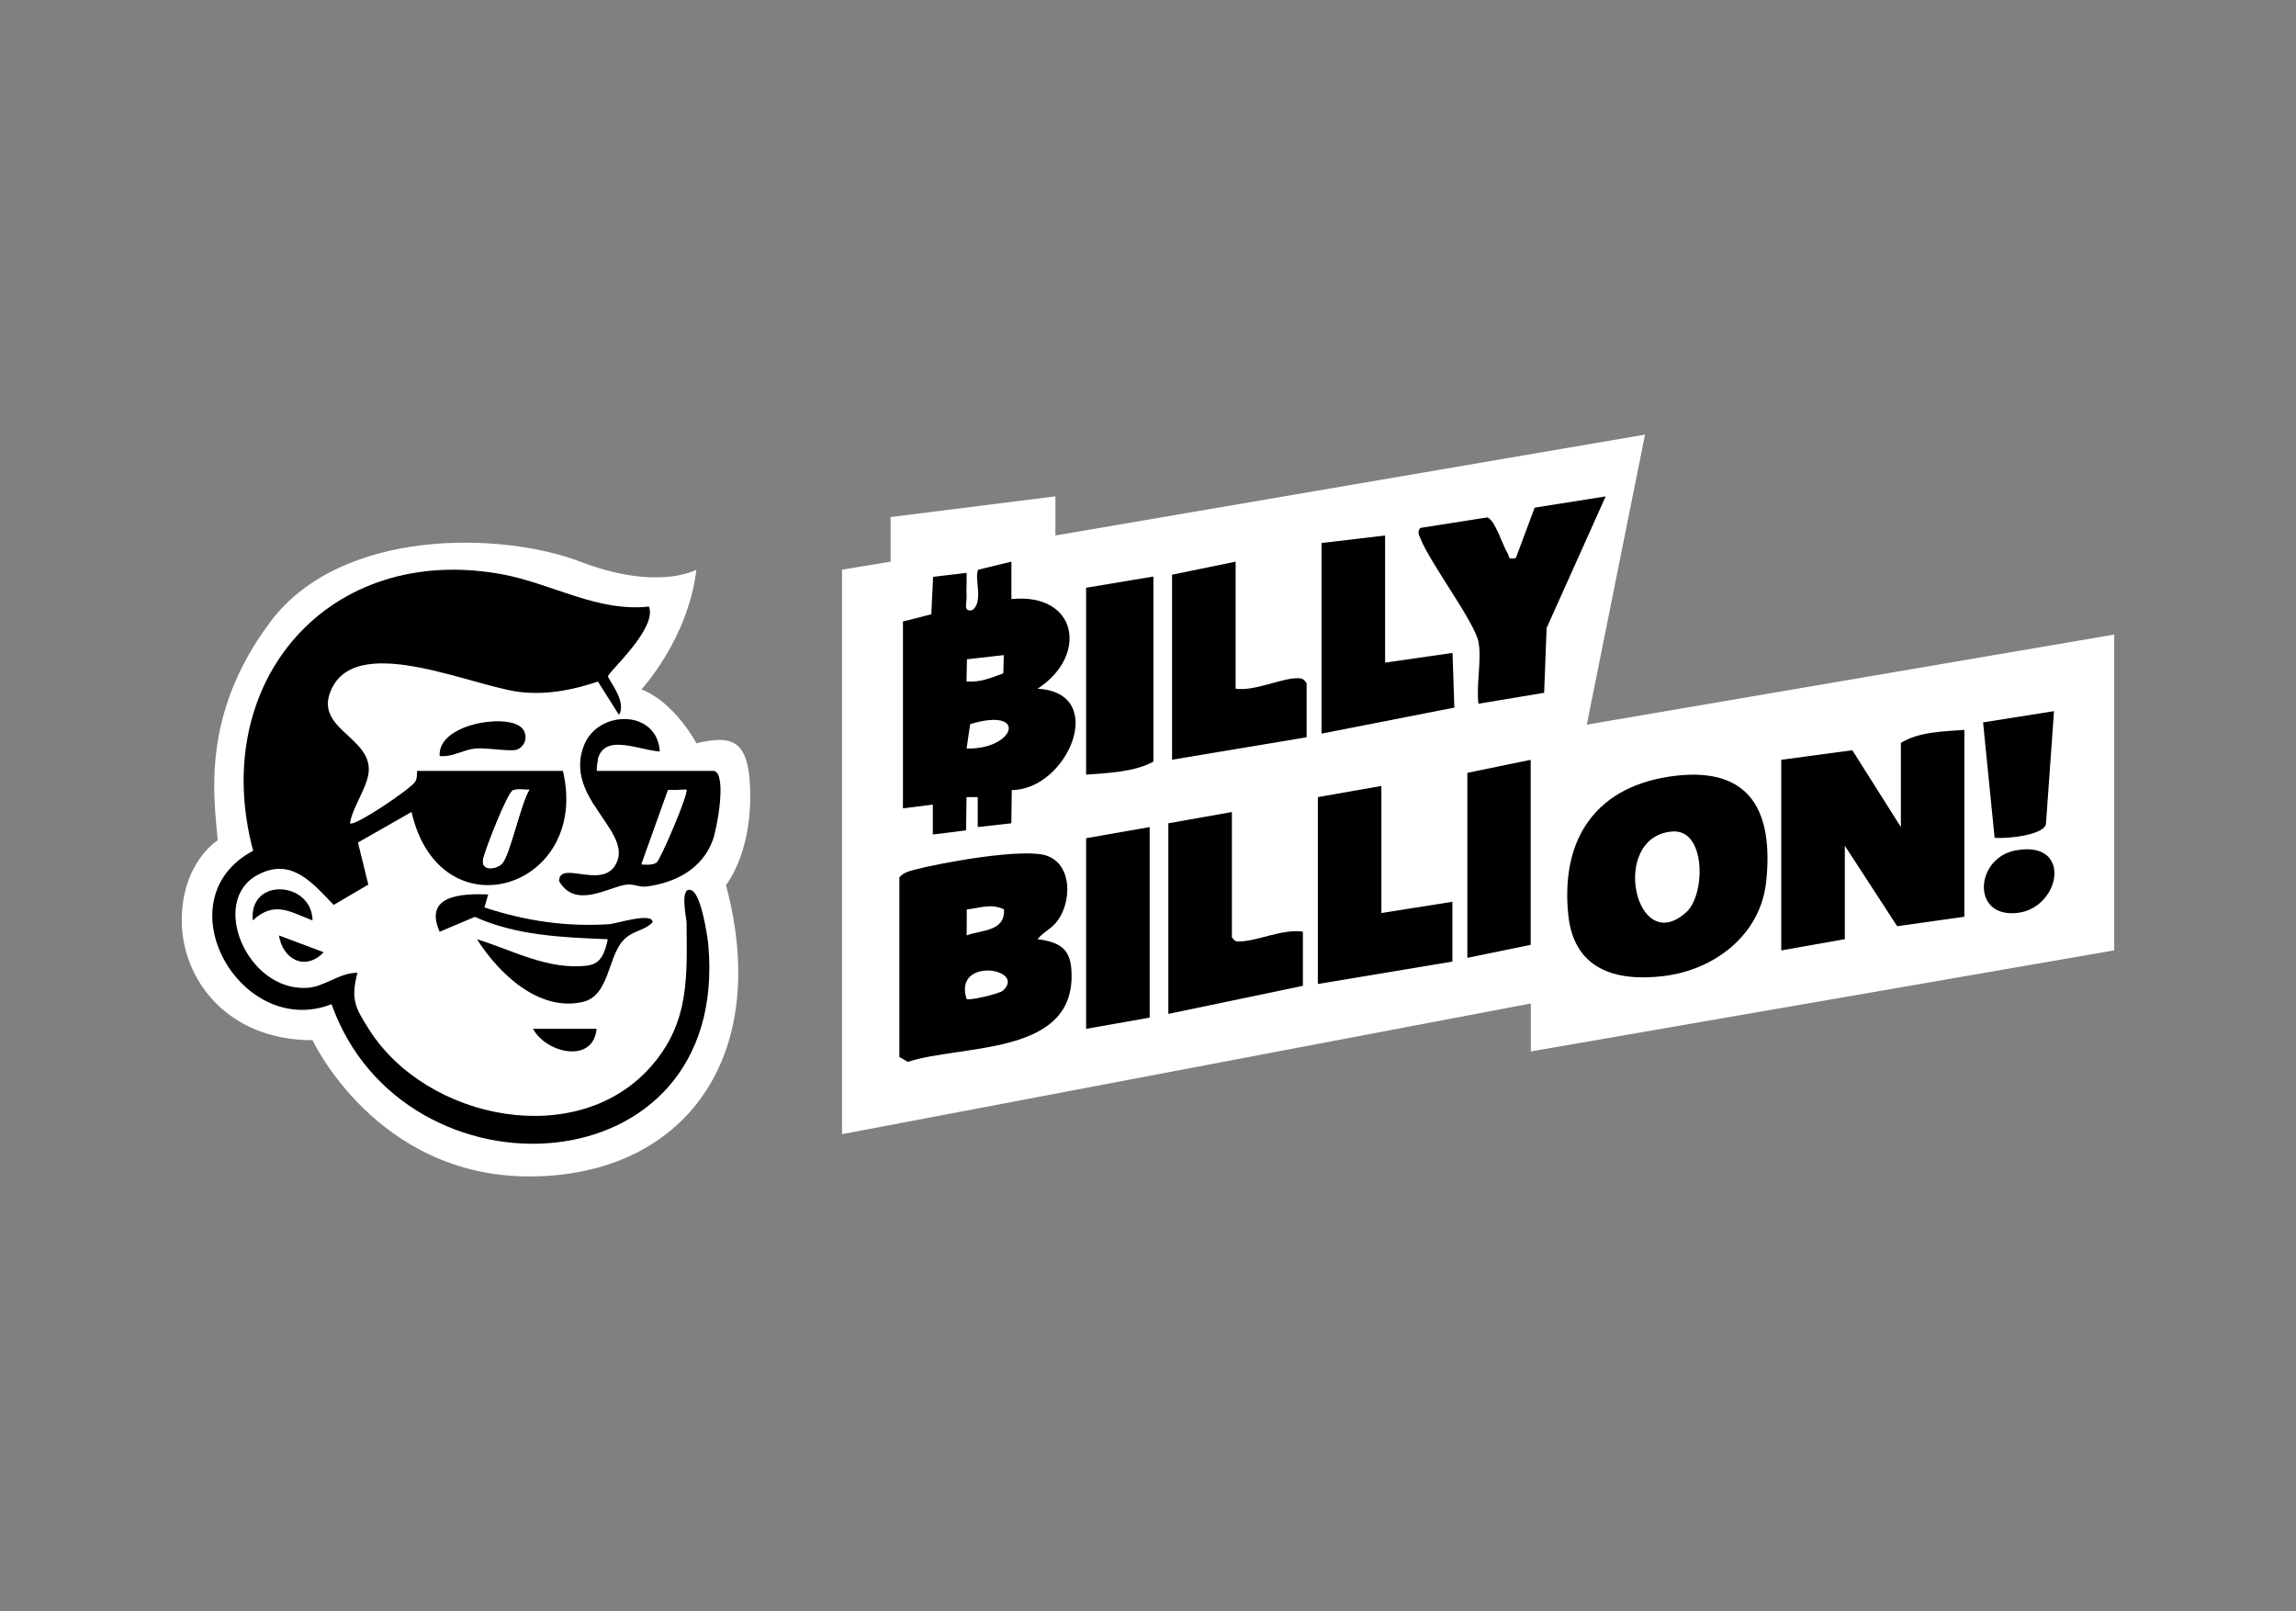
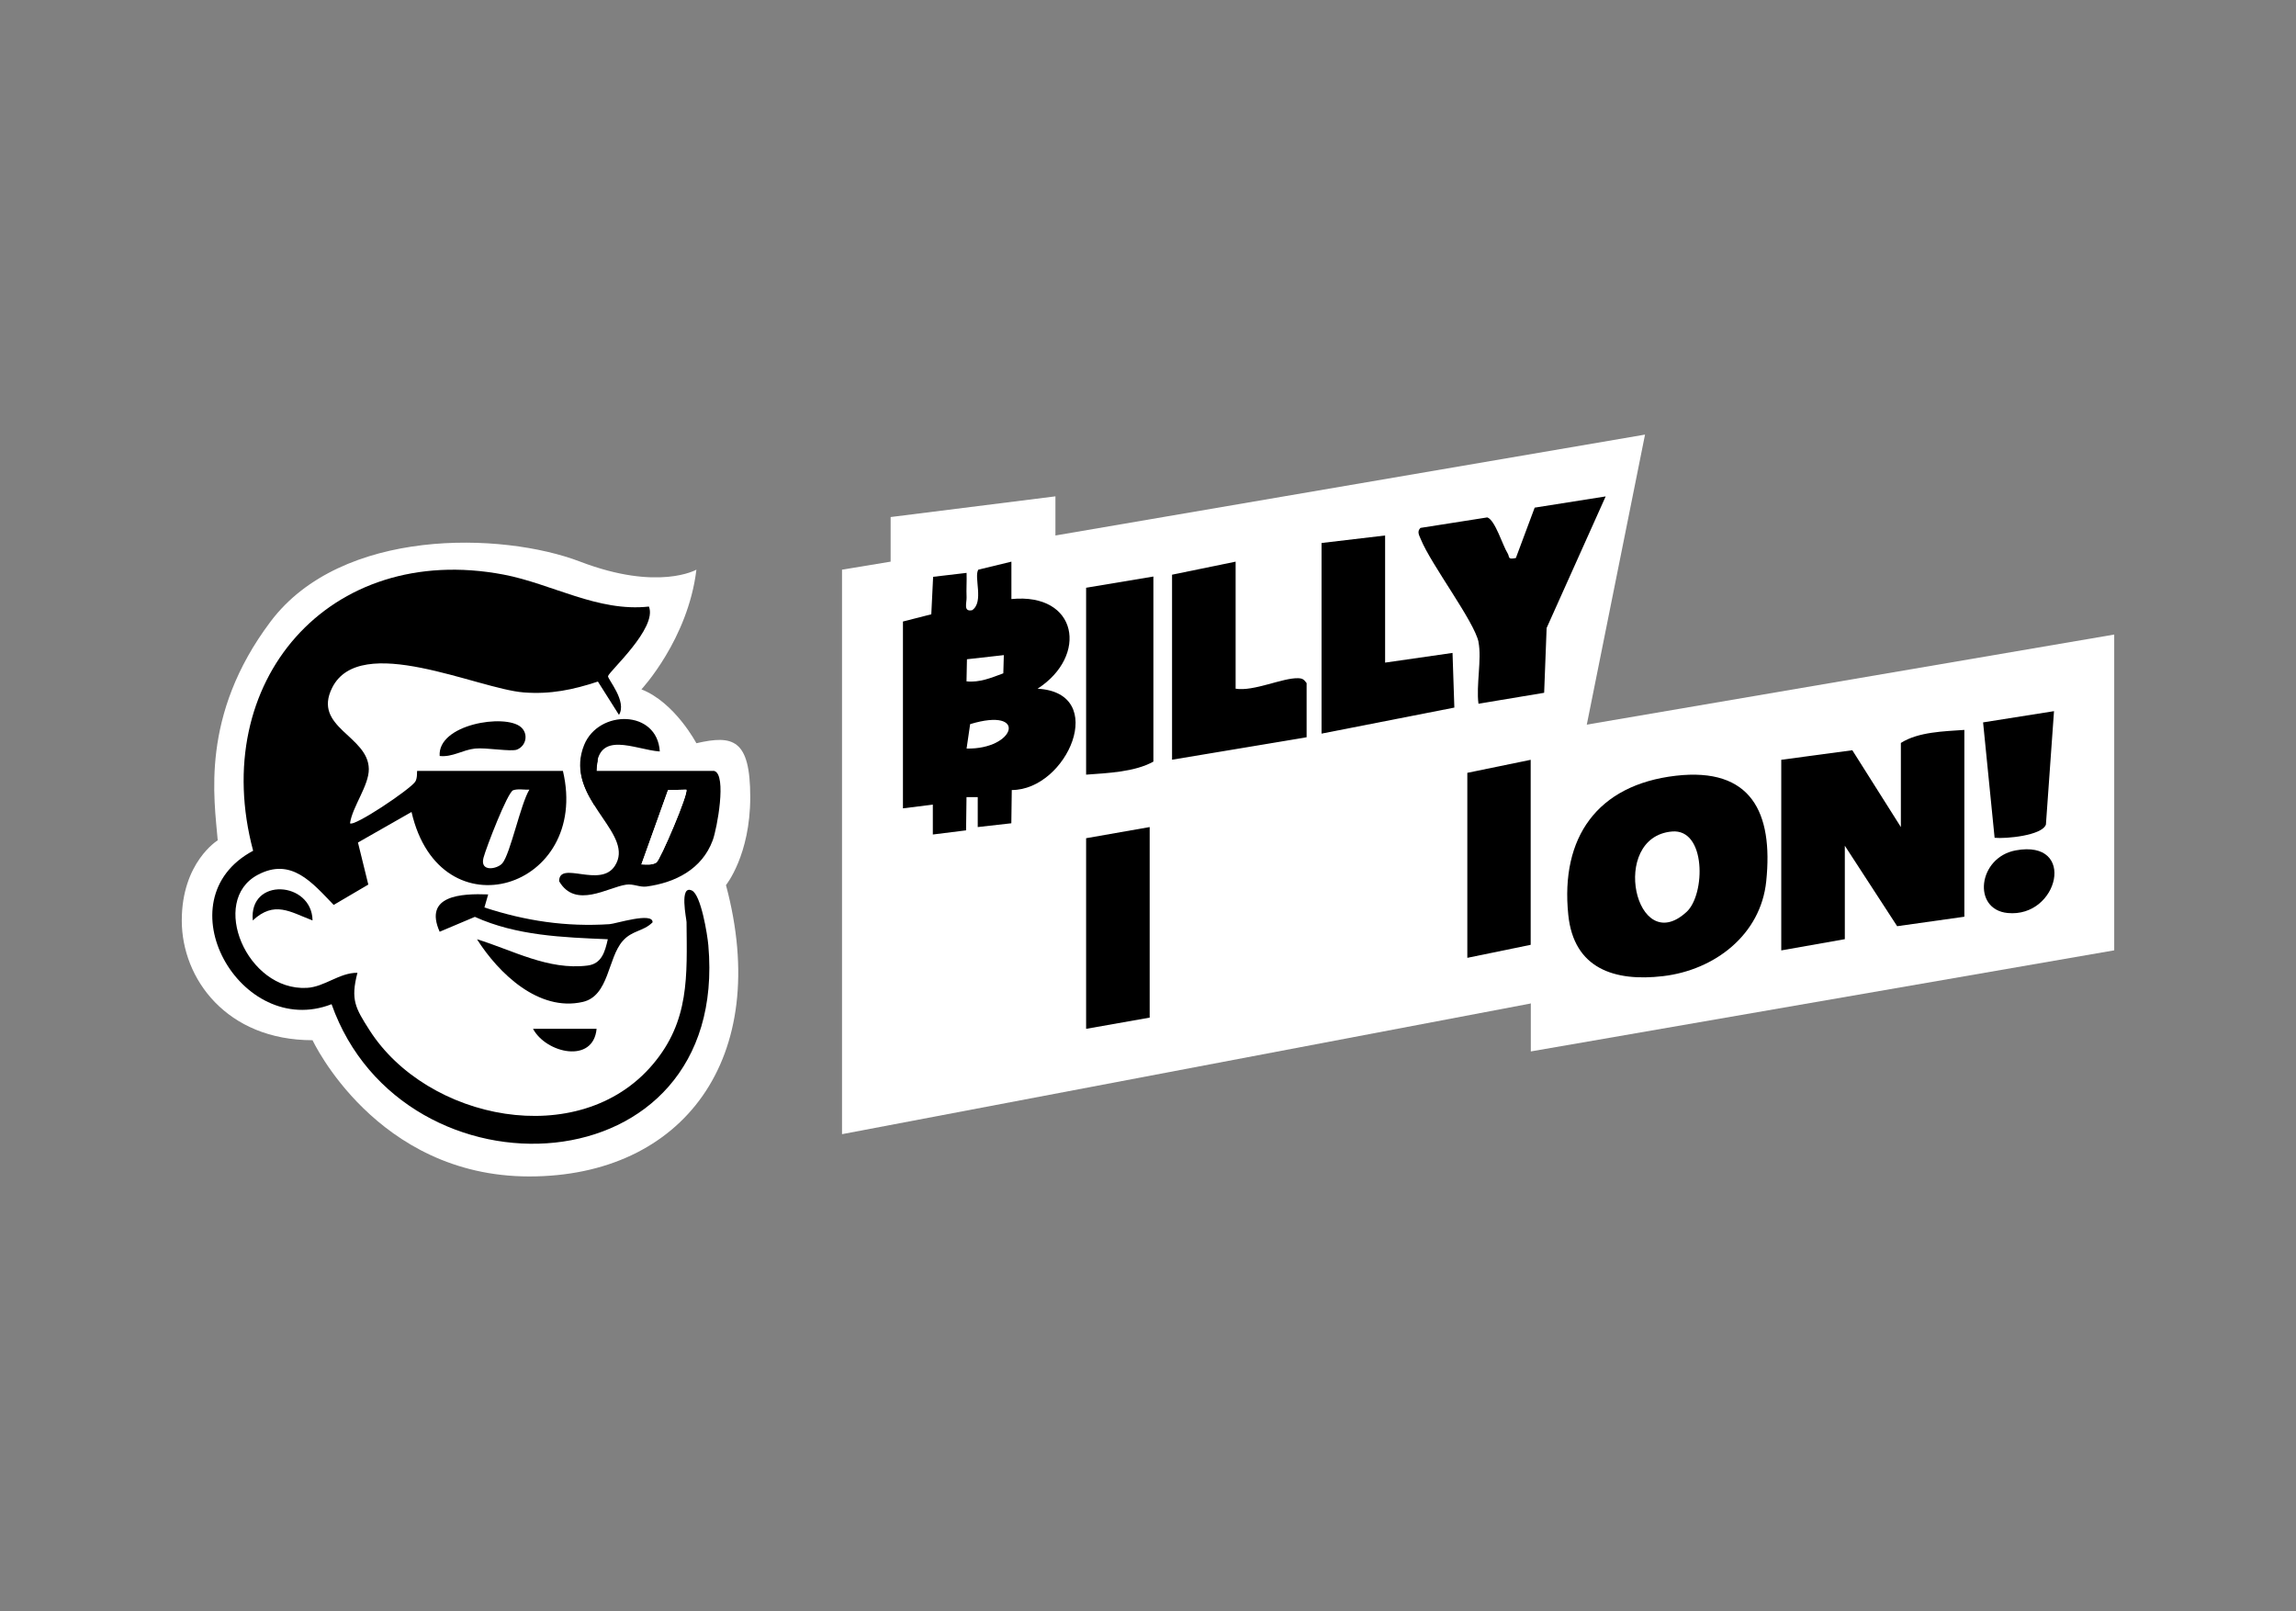
<svg xmlns="http://www.w3.org/2000/svg" id="ealoHzjxXJp1" viewBox="0 0 315 221" shape-rendering="geometricPrecision" text-rendering="geometricPrecision" project-id="820cd3d94ba14f019770b5a0e1135cae" export-id="ed9191a341c349d68b770d794ddfcec8" cached="false" width="315" height="221">
  <rect x="0" y="0" width="315" height="221" fill="#808080" stroke="none" />
  <style>
#ealoHzjxXJp16_to {animation: ealoHzjxXJp16_to__to 3000ms linear infinite normal forwards}@keyframes ealoHzjxXJp16_to__to { 0% {transform: translate(250.04px,115.645px);animation-timing-function: cubic-bezier(0.25,0.46,0.45,0.94)} 16.667% {transform: translate(250.04px,110.645px);animation-timing-function: cubic-bezier(0.55,0.085,0.68,0.53)} 33.333% {transform: translate(250.04px,115.645px);animation-timing-function: cubic-bezier(0.25,0.46,0.45,0.94)} 50% {transform: translate(250.04px,110.645px);animation-timing-function: cubic-bezier(0.55,0.085,0.68,0.53)} 66.667% {transform: translate(250.04px,115.645px);animation-timing-function: cubic-bezier(0.25,0.46,0.45,0.94)} 83.333% {transform: translate(250.04px,110.645px);animation-timing-function: cubic-bezier(0.55,0.085,0.68,0.53)} 100% {transform: translate(250.04px,115.645px)}} #ealoHzjxXJp22_tr {animation: ealoHzjxXJp22_tr__tr 3000ms linear infinite normal forwards}@keyframes ealoHzjxXJp22_tr__tr { 0% {transform: translate(63.935px,117.917px) rotate(0deg);animation-timing-function: cubic-bezier(0.455,0.03,0.515,0.955)} 10% {transform: translate(63.935px,117.917px) rotate(7.157deg);animation-timing-function: cubic-bezier(0.455,0.03,0.515,0.955)} 23.333% {transform: translate(63.935px,117.917px) rotate(7.157deg);animation-timing-function: cubic-bezier(0.455,0.03,0.515,0.955)} 33.333% {transform: translate(63.935px,117.917px) rotate(0deg)} 100% {transform: translate(63.935px,117.917px) rotate(0deg)}} #ealoHzjxXJp26_to {animation: ealoHzjxXJp26_to__to 3000ms linear infinite normal forwards}@keyframes ealoHzjxXJp26_to__to { 0% {transform: translate(85.055px,104.555px);animation-timing-function: cubic-bezier(0.455,0.03,0.515,0.955)} 6.667% {transform: translate(85.055px,101.555px);animation-timing-function: cubic-bezier(0.455,0.03,0.515,0.955)} 13.333% {transform: translate(85.055px,104.555px);animation-timing-function: cubic-bezier(0.455,0.03,0.515,0.955)} 20% {transform: translate(85.055px,101.555px);animation-timing-function: cubic-bezier(0.455,0.03,0.515,0.955)} 26.667% {transform: translate(85.055px,104.555px)} 100% {transform: translate(85.055px,104.555px)}} #ealoHzjxXJp27_to {animation: ealoHzjxXJp27_to__to 3000ms linear infinite normal forwards}@keyframes ealoHzjxXJp27_to__to { 0% {transform: translate(74.657px,130.173px)} 23.333% {transform: translate(74.657px,130.173px);animation-timing-function: cubic-bezier(0.445,0.05,0.55,0.95)} 30% {transform: translate(75.711px,132.146px);animation-timing-function: cubic-bezier(0.445,0.05,0.55,0.95)} 40% {transform: translate(74.657px,130.173px)} 100% {transform: translate(74.657px,130.173px)}} #ealoHzjxXJp28_to {animation: ealoHzjxXJp28_to__to 3000ms linear infinite normal forwards}@keyframes ealoHzjxXJp28_to__to { 0% {transform: translate(66.208px,101.341px);animation-timing-function: cubic-bezier(0.455,0.03,0.515,0.955)} 6.667% {transform: translate(66.208px,98.341px);animation-timing-function: cubic-bezier(0.455,0.03,0.515,0.955)} 13.333% {transform: translate(66.208px,101.341px);animation-timing-function: cubic-bezier(0.455,0.03,0.515,0.955)} 20% {transform: translate(66.208px,98.341px);animation-timing-function: cubic-bezier(0.455,0.03,0.515,0.955)} 26.667% {transform: translate(66.208px,101.341px)} 100% {transform: translate(66.208px,101.341px)}} #ealoHzjxXJp30_to {animation: ealoHzjxXJp30_to__to 3000ms linear infinite normal forwards}@keyframes ealoHzjxXJp30_to__to { 0% {transform: translate(77.49px,142.688px)} 23.333% {transform: translate(77.49px,142.688px);animation-timing-function: cubic-bezier(0.445,0.05,0.55,0.95)} 30% {transform: translate(78.544px,144.66px);animation-timing-function: cubic-bezier(0.445,0.05,0.55,0.95)} 40% {transform: translate(77.49px,142.688px)} 100% {transform: translate(77.49px,142.688px)}}
</style>
  <g>
    <g>
      <g>
        <polygon points="225.69,59.62 144.8,73.46 144.8,68.09 122.19,70.93 122.19,77.05 115.52,78.15 115.52,155.59 210.02,137.66 225.69,59.62" fill="#fff" />
        <path d="M123.89,85.26l3.88-.99.25-5.14l4.59-.54c.04,1.11-.05,2.23,0,3.34.03.79-.48,2.03.76,1.78c1.66-1.11.21-4.56.85-5.56l4.54-1.1v5.13c9.12-.89,10.57,7.79,3.59,12.3c9.85.54,4.07,13.9-3.54,13.9l-.06,4.56-4.61.52v-4.11c0,0-1.54,0-1.54,0l-.06,4.56-4.56.57v-4.1c0,0-4.1.51-4.1.51v-25.64l.01.01Zm13.84,4.61l-5.07.57-.06,3.03c1.78.2,3.43-.5,5.05-1.1l.07-2.49.01-.01Zm-5.12,12.82c6.72.14,8.47-5.77.49-3.35l-.49,3.35Z" />
-         <path d="M123.38,120.38c.52-.65,1.27-.85,2.03-1.05c3.56-.96,15.32-3.11,18.35-1.89c3.34,1.34,3.25,6.17,1.38,8.8-.88,1.24-1.99,1.56-2.78,2.6c3.65.47,4.74,1.76,4.65,5.4-.27,10.59-15.3,9.07-22.46,11.43l-1.16-.67v-24.61l-.01-.01Zm14.35,4.36c-1.8-.83-3.26-.18-5.09.02l-.02,3.56c2.02-.77,5.31-.49,5.12-3.58h-.01Zm-.12,11.15c3.27-3.06-6.86-4.65-5,1.15.27.28,4.52-.7,5-1.15Z" />
        <path d="M202.85,88.08c-.57-2.81-6.53-10.65-7.93-14.12-.22-.54-.55-1.03-.04-1.54l9.17-1.44c1.08.36,2.11,3.86,2.78,4.91.32.5-.06.92,1.14.66l2.58-6.91l9.74-1.54-8.1,18.05-.34,8.89-9.01,1.5c-.34-2.5.47-6.14,0-8.46h.01Z" />
-         <polygon points="189.52,107.82 189.52,125.25 199.26,123.71 199.26,131.91 180.8,134.99 180.8,109.35 189.52,107.82" />
-         <path d="M169.01,111.4v17.18c.38.51.44.57,1.05.57c2.45-.03,5.96-1.77,8.69-1.34v7.43l-18.46,3.85v-26.15l8.72-1.54Z" />
        <path d="M169.52,77.05v17.43c2.51.4,6.44-1.51,8.58-1.44.63.02.8.19,1.16.67v7.43l-18.46,3.08v-25.38l8.72-1.79Z" />
        <polygon points="190.03,73.46 190.03,90.9 199.28,89.57 199.53,97.07 181.31,100.64 181.31,74.49 190.03,73.46" />
        <path d="M158.24,79.1v25.38c-2.57,1.43-6.26,1.57-9.23,1.79v-25.64l9.23-1.54v.01Z" />
        <polygon points="210.02,104.23 210.02,129.61 201.31,131.4 201.31,106.02 210.02,104.23" />
        <polygon points="157.73,113.46 157.73,139.6 149.01,141.14 149.01,114.99 157.73,113.46" />
      </g>
      <g id="ealoHzjxXJp16_to" transform="translate(250.04,115.645)">
        <g transform="translate(-250.04,-115.645)">
          <polygon points="210.02,144.24 210.02,100.72 290.06,87.05 290.06,130.37 210.02,144.24" fill="#fff" />
          <path d="M269.5,100.12v25.64l-9.22,1.3-7.18-11.04v12.82l-8.72,1.54v-26.15l9.75-1.31l6.66,10.54v-11.54c2.41-1.53,5.92-1.59,8.72-1.79l-.01-.01Z" />
          <path d="M229.91,106.42c10.35-1.19,13.38,5.04,12.41,14.46-.75,7.38-7.1,12.2-14.15,13.03-6.68.79-12.26-1.03-13.01-8.41-1.09-10.6,3.96-17.83,14.75-19.08Zm1.49,18.67c2.59-2.4,2.69-11.44-2.02-11.02-8.67.76-4.98,17.49,2.02,11.02Z" />
          <path d="M281.8,97.56l-1.11,15.55c-.51,1.52-5.53,1.98-7.04,1.82L272.07,99.1l9.73-1.54Z" />
          <path d="M276.54,116.66c8.45-1.56,5.89,9.28-1.1,8.59-4.9-.48-4.07-7.63,1.1-8.59Z" />
        </g>
      </g>
    </g>
    <g id="ealoHzjxXJp22_tr" transform="translate(63.935,117.917) rotate(0)">
      <g transform="translate(-63.935,-117.917)">
        <path d="M95.54,78.15c0,0-5.22,3-15.94-1.1s-32.76-4.69-42.48,8.22c-9.71,12.9-7.7,24.43-7.25,30.01c0,0-4.93,3-4.93,11s6.16,16.42,17.94,16.42c0,0,8.7,18.69,29.74,18.69s33.36-16.16,26.98-39.97c0,0,3.33-4.09,3.33-12.07s-2.38-8.54-7.39-7.39c0,0-2.95-5.6-7.54-7.39c0,0,6.38-6.84,7.54-16.39v-.03Z" fill="#fff" />
        <path d="M77.23,105.76c3.81,16.15-16.86,22.66-20.77,5.63l-7.35,4.19l1.42,5.77-4.75,2.79c-2.93-3.02-5.8-6.59-10.43-4.12-6.67,3.56-1.5,15.95,6.75,15.5c2.44-.13,4.45-2.09,6.94-2.07-.97,3.71-.27,4.85,1.64,7.85c7.88,12.37,28.77,16.67,38.88,4.72c5.06-5.97,4.69-12.13,4.63-19.52c0-.41-1.04-5.18.74-4.33c1.24.59,2.12,6.02,2.25,7.5c2.97,33.7-41.87,35.81-51.69,8.09-12.48,4.86-23.37-14.32-10.76-21.05-6.19-23.15,10.38-42.42,34.34-37.89c6.62,1.25,12.95,5.17,19.96,4.39c1.19,2.97-5.5,8.92-5.61,9.55-.07.39,2.65,3.47,1.5,5.31L82.03,93.5c-3.42,1.13-6.51,1.77-10.17,1.49-6.35-.49-22.46-8.29-26.29-.64-2.73,5.46,4.98,6.58,5.03,11.15.02,2.27-2.25,5.15-2.58,7.44.52.54,8.2-4.61,8.94-5.69.35-.51.21-1.49.28-1.49h20-.01Zm-4.61,2.57c-.71.03-1.56-.15-2.22.08-.77.27-3.71,7.9-4.07,9.27-.52,2,1.89,1.55,2.58.76c1.1-1.27,2.51-8.15,3.72-10.12l-.01.01Z" />
        <path d="M98,105.76h-16.15c.01-.5.06-.94.15-1.31.08-1.92-1.59-.94-2.28-.46-.98,6.35,7.33,10.6,4.64,14.79-2.01,3.13-7.65-.8-7.65,2.11c2.24,3.85,6.7.82,9.21.47.98-.14,1.84.38,2.77.26c3.97-.53,7.63-2.39,9.09-6.34.6-1.61,1.95-8.98.23-9.51l-.01-.01Zm-7.95,12.57c-.64.38-1.36.26-2.05.25l3.65-10.19l2.5-.06c.4.37-3.59,9.7-4.1,10Z" />
        <g id="ealoHzjxXJp26_to" transform="translate(85.055,104.555)">
          <path d="M81.81,105.66c.12-5.65,5.29-2.81,8.71-2.57-.34-5.76-8.39-5.79-10.38-.89-1.29,3.2-.1,5.88,1.41,8.27-.04-1.3-.03-3.21.28-4.81h-.03.01Z" transform="translate(-85.055,-104.555)" />
        </g>
        <g id="ealoHzjxXJp27_to" transform="translate(74.657,130.173)">
          <path d="M66.98,122.69l-.52,1.8c5.65,1.85,11.21,2.68,17.18,2.29.8-.05,5.97-1.71,5.89-.25-1.29,1.28-2.79,1.07-4.1,2.56-2.07,2.36-1.86,7.53-5.48,8.36-6.06,1.38-11.55-3.94-14.51-8.6c4.92,1.51,9.78,4.28,15.16,3.61c1.94-.24,2.39-1.85,2.79-3.61-6.18-.26-12.51-.48-18.24-3.07l-4.83,2.04c-2.22-4.99,2.93-5.26,6.66-5.12v-.01Z" transform="translate(-74.657,-130.173)" />
        </g>
        <g id="ealoHzjxXJp28_to" transform="translate(66.208,101.341)">
          <path d="M71.46,99.74c1.05.9.77,2.55-.52,3.09-.79.33-4.26-.3-5.76-.14-1.71.18-3.1,1.21-4.86,1.02-.3-4.35,8.96-5.84,11.14-3.97Z" transform="translate(-66.208,-101.341)" />
        </g>
        <path d="M42.88,126.27c-3.1-1.18-5.24-2.75-8.2,0-.56-5.98,8.11-5.4,8.2,0Z" />
        <g id="ealoHzjxXJp30_to" transform="translate(77.49,142.688)">
          <path d="M81.85,141.14c-.45,4.83-6.92,3.36-8.72,0h8.72Z" transform="translate(-77.49,-142.688)" />
        </g>
-         <path d="M38.27,128.33l6.14,2.3c-2.54,2.64-5.61,1-6.14-2.3Z" />
-         <path d="M72.62,108.33c-1.2,1.96-2.62,8.85-3.72,10.12-.69.79-3.1,1.24-2.58-.76.36-1.37,3.3-9,4.07-9.27.66-.23,1.51-.05,2.22-.08l.01-.01Z" fill="#fff" />
        <path d="M94.15,108.33c.4.37-3.59,9.7-4.1,10-.64.38-1.36.26-2.05.25l3.65-10.19l2.5-.06Z" fill="#fff" />
      </g>
    </g>
  </g>
</svg>